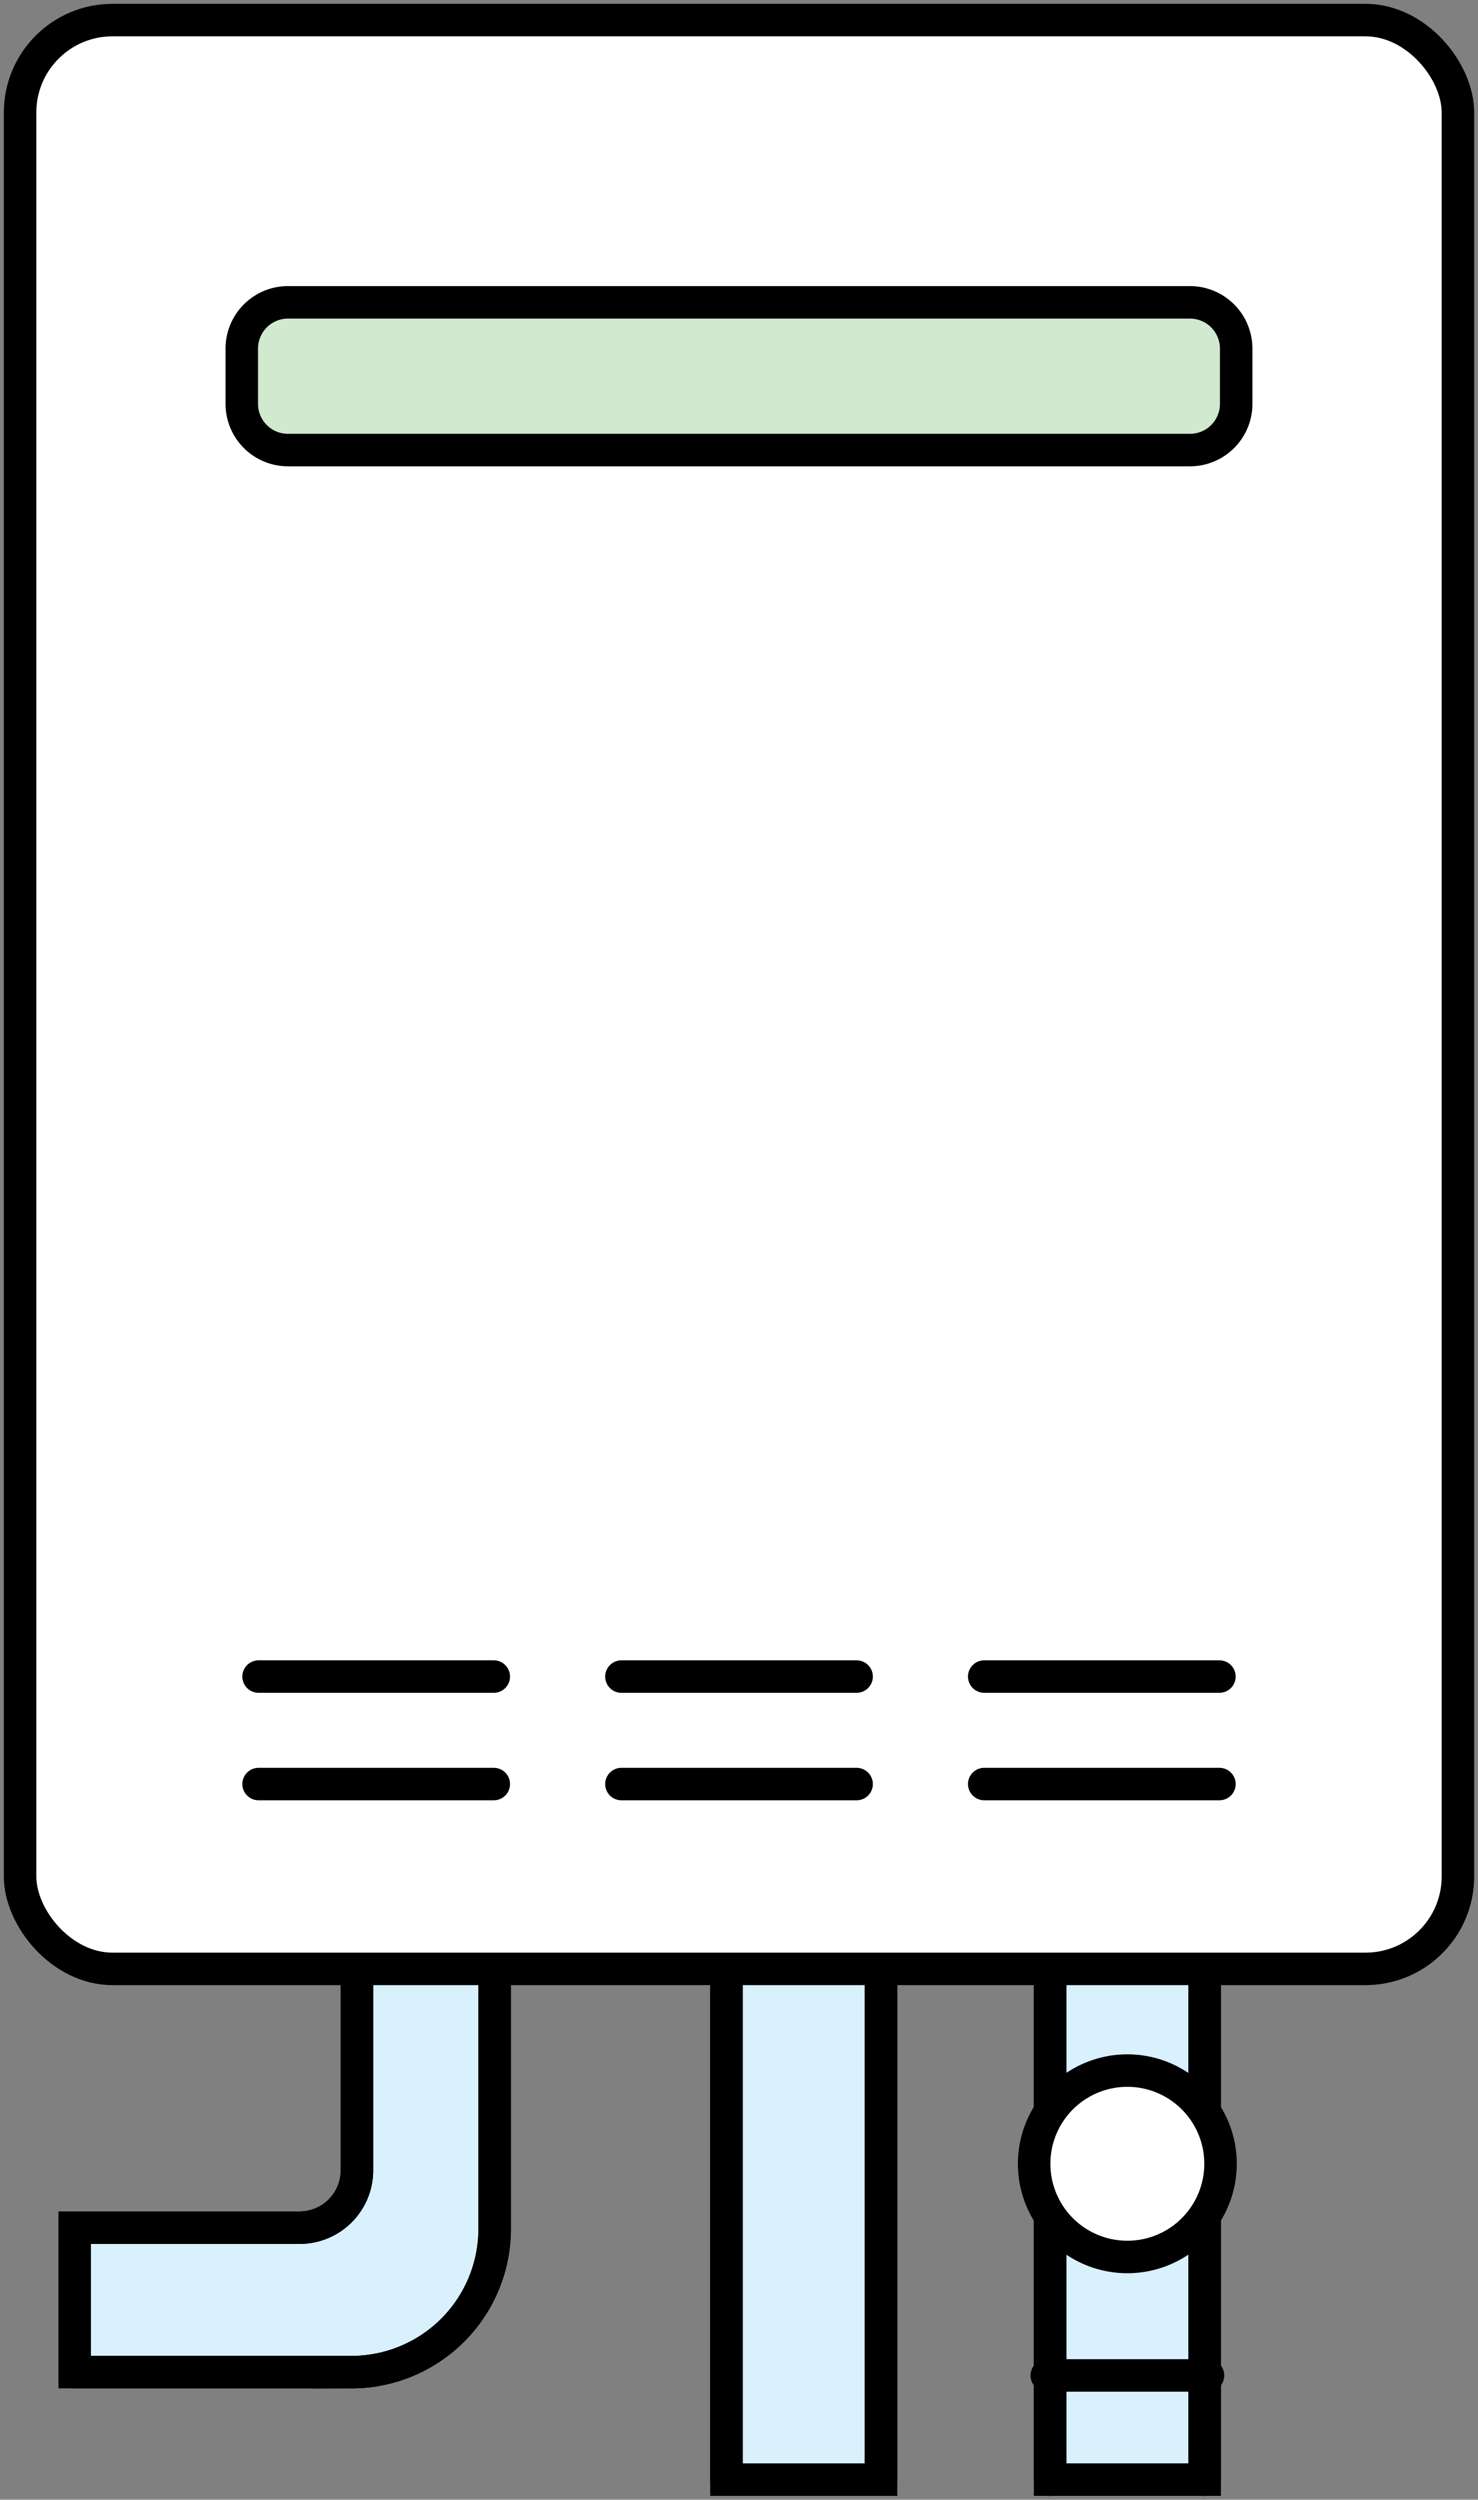
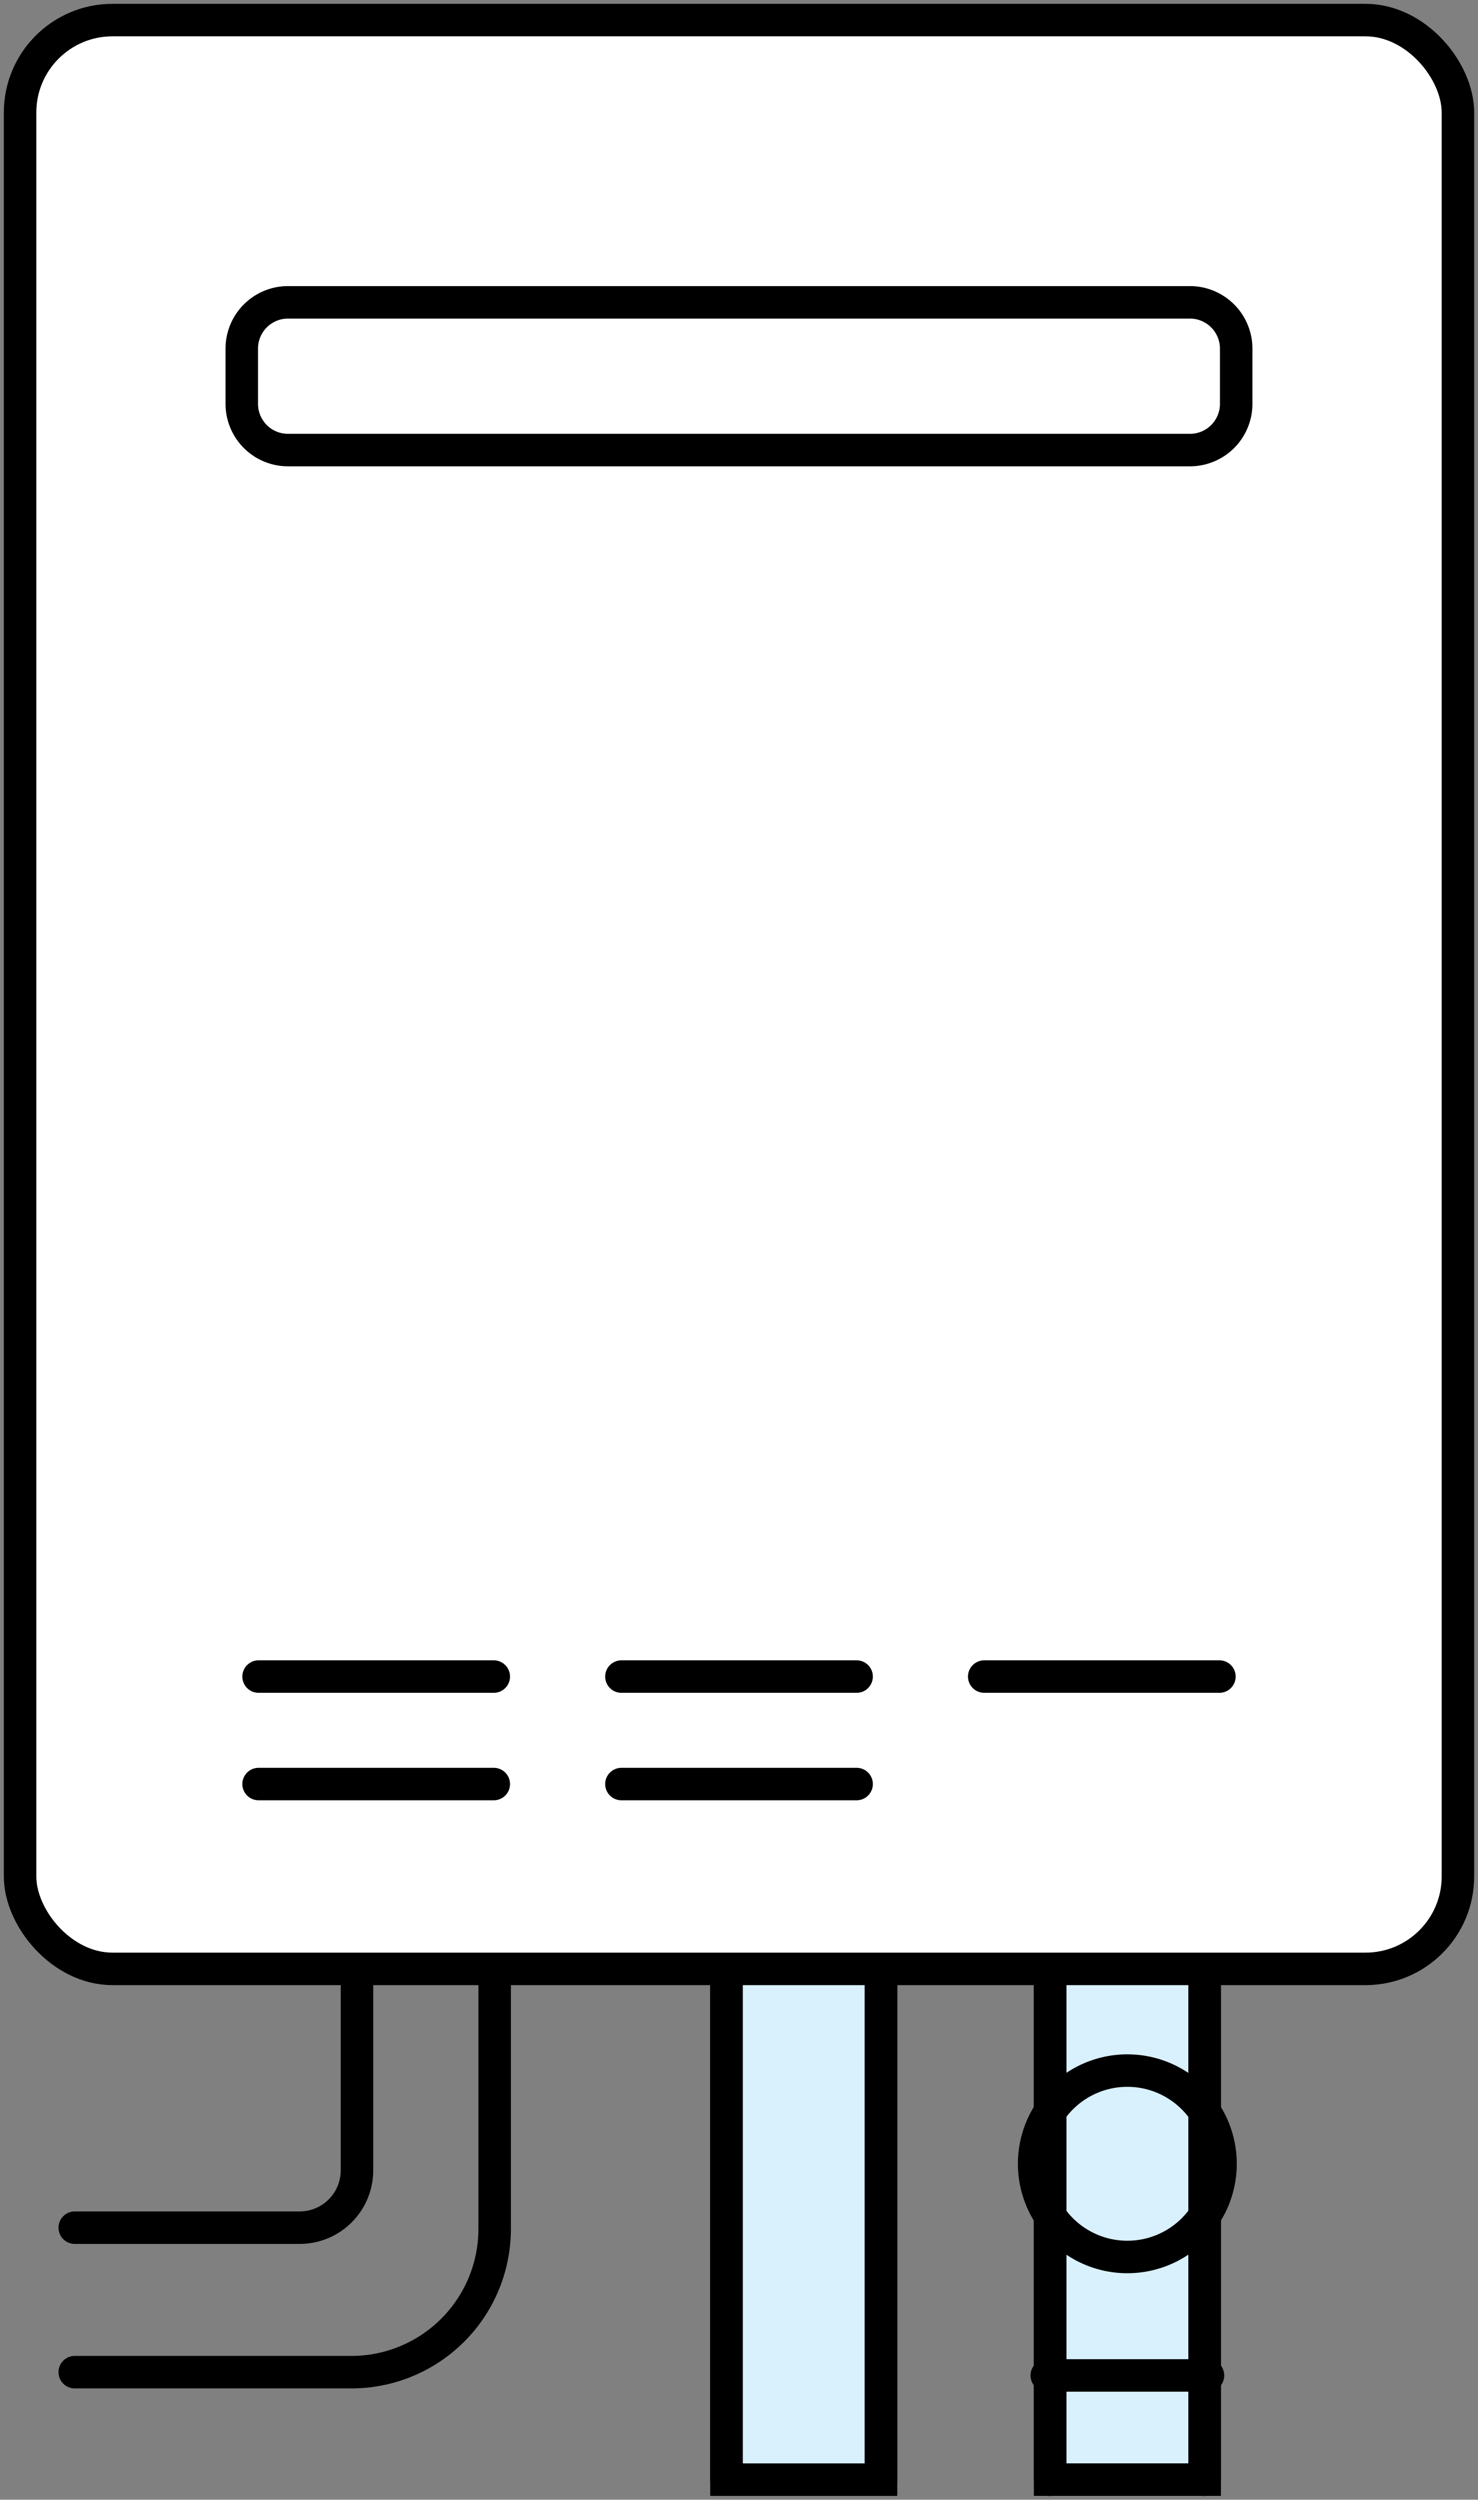
<svg xmlns="http://www.w3.org/2000/svg" width="45.138" height="76.329" viewBox="0 0 45.138 76.329">
  <rect x="0" y="0" width="45.138" height="76.329" fill="#808080" stroke="none" />
  <defs>
    <clipPath id="clip-path">
      <rect id="長方形_23492" data-name="長方形 23492" width="45.138" height="76.329" fill="none" />
    </clipPath>
  </defs>
  <g id="グループ_12307" data-name="グループ 12307" transform="translate(2703.593 -6727)">
    <g id="グループ_12281" data-name="グループ 12281" transform="translate(-2703.593 6727)">
      <rect id="長方形_23490" data-name="長方形 23490" width="4.721" height="17.454" transform="translate(32.07 58.261)" fill="#d9f1fc" />
      <g id="グループ_11185" data-name="グループ 11185" transform="translate(0 0)">
        <g id="グループ_11184" data-name="グループ 11184" clip-path="url(#clip-path)">
          <rect id="長方形_23491" data-name="長方形 23491" width="4.721" height="17.454" transform="translate(32.07 58.261)" fill="none" stroke="#000" stroke-miterlimit="10" stroke-width="0.992" />
        </g>
      </g>
      <rect id="長方形_23493" data-name="長方形 23493" width="4.72" height="17.558" transform="translate(22.186 58.157)" fill="#d9f1fc" />
      <g id="グループ_11187" data-name="グループ 11187" transform="translate(0 0)">
        <g id="グループ_11186" data-name="グループ 11186" clip-path="url(#clip-path)">
          <rect id="長方形_23494" data-name="長方形 23494" width="4.72" height="17.558" transform="translate(22.186 58.158)" fill="none" stroke="#000" stroke-miterlimit="10" stroke-width="0.992" />
-           <path id="パス_46757" data-name="パス 46757" d="M10.465,46.852v8.372A1.751,1.751,0,0,1,8.72,56.97H1.846v4.411h8.463a4.377,4.377,0,0,0,4.363-4.364V46.852Z" transform="translate(0.435 11.052)" fill="#d9f1fc" />
-           <path id="パス_46758" data-name="パス 46758" d="M10.465,46.852v8.372A1.751,1.751,0,0,1,8.72,56.97H1.846v4.411h8.463a4.377,4.377,0,0,0,4.363-4.364V46.852Z" transform="translate(0.435 11.052)" fill="none" stroke="#000" stroke-miterlimit="10" stroke-width="0.992" />
          <path id="パス_46759" data-name="パス 46759" d="M25.949,64.6V47.143H30.67V64.6" transform="translate(6.121 11.12)" fill="none" stroke="#000" stroke-linecap="round" stroke-linejoin="round" stroke-width="0.992" />
          <path id="パス_46760" data-name="パス 46760" d="M22.672,64.615V47.059h-4.72V64.615" transform="translate(4.234 11.1)" fill="none" stroke="#000" stroke-linecap="round" stroke-linejoin="round" stroke-width="0.992" />
          <path id="パス_46761" data-name="パス 46761" d="M1.847,61.382H10.31a4.375,4.375,0,0,0,4.361-4.364V46.853H10.466v8.372A1.75,1.75,0,0,1,8.721,56.97H1.847" transform="translate(0.436 11.052)" fill="none" stroke="#000" stroke-linecap="round" stroke-linejoin="round" stroke-width="0.992" />
          <rect id="長方形_23495" data-name="長方形 23495" width="43.912" height="59.507" rx="2.823" transform="translate(0.613 0.613)" fill="#fff" />
          <rect id="長方形_23496" data-name="長方形 23496" width="43.912" height="59.507" rx="2.823" transform="translate(0.613 0.613)" fill="none" stroke="#000" stroke-linecap="round" stroke-linejoin="round" stroke-width="0.992" />
-           <path id="長方形_23497" data-name="長方形 23497" d="M1.412,0H28.956a1.413,1.413,0,0,1,1.413,1.413V3.1a1.411,1.411,0,0,1-1.411,1.411H1.411A1.411,1.411,0,0,1,0,3.1V1.412A1.412,1.412,0,0,1,1.412,0Z" transform="translate(7.384 9.232)" fill="#d1e9cf" />
          <path id="長方形_23498" data-name="長方形 23498" d="M1.412,0H28.956a1.413,1.413,0,0,1,1.413,1.413V3.1a1.411,1.411,0,0,1-1.411,1.411H1.411A1.411,1.411,0,0,1,0,3.1V1.412A1.412,1.412,0,0,1,1.412,0Z" transform="translate(7.384 9.232)" fill="none" stroke="#000" stroke-miterlimit="10" stroke-width="0.992" />
          <line id="線_141" data-name="線 141" x2="7.183" transform="translate(7.897 51.194)" fill="none" stroke="#000" stroke-linecap="round" stroke-linejoin="round" stroke-width="0.992" />
          <line id="線_142" data-name="線 142" x2="7.183" transform="translate(7.897 54.476)" fill="none" stroke="#000" stroke-linecap="round" stroke-linejoin="round" stroke-width="0.992" />
          <line id="線_143" data-name="線 143" x2="7.183" transform="translate(18.978 51.194)" fill="none" stroke="#000" stroke-linecap="round" stroke-linejoin="round" stroke-width="0.992" />
          <line id="線_144" data-name="線 144" x2="7.183" transform="translate(18.978 54.476)" fill="none" stroke="#000" stroke-linecap="round" stroke-linejoin="round" stroke-width="0.992" />
          <line id="線_145" data-name="線 145" x2="7.183" transform="translate(30.058 51.194)" fill="none" stroke="#000" stroke-linecap="round" stroke-linejoin="round" stroke-width="0.992" />
-           <line id="線_146" data-name="線 146" x2="7.183" transform="translate(30.058 54.476)" fill="none" stroke="#000" stroke-linecap="round" stroke-linejoin="round" stroke-width="0.992" />
          <line id="線_147" data-name="線 147" x2="4.924" transform="translate(31.968 72.534)" fill="none" stroke="#000" stroke-linecap="round" stroke-linejoin="round" stroke-width="0.992" />
-           <path id="パス_46762" data-name="パス 46762" d="M31.247,54A2.846,2.846,0,1,1,28.4,51.158,2.846,2.846,0,0,1,31.247,54" transform="translate(6.028 12.067)" fill="#fff" />
          <path id="パス_46763" data-name="パス 46763" d="M31.247,54A2.846,2.846,0,1,1,28.4,51.158,2.846,2.846,0,0,1,31.247,54Z" transform="translate(6.028 12.067)" fill="none" stroke="#000" stroke-linecap="round" stroke-linejoin="round" stroke-width="0.992" />
        </g>
      </g>
    </g>
  </g>
</svg>